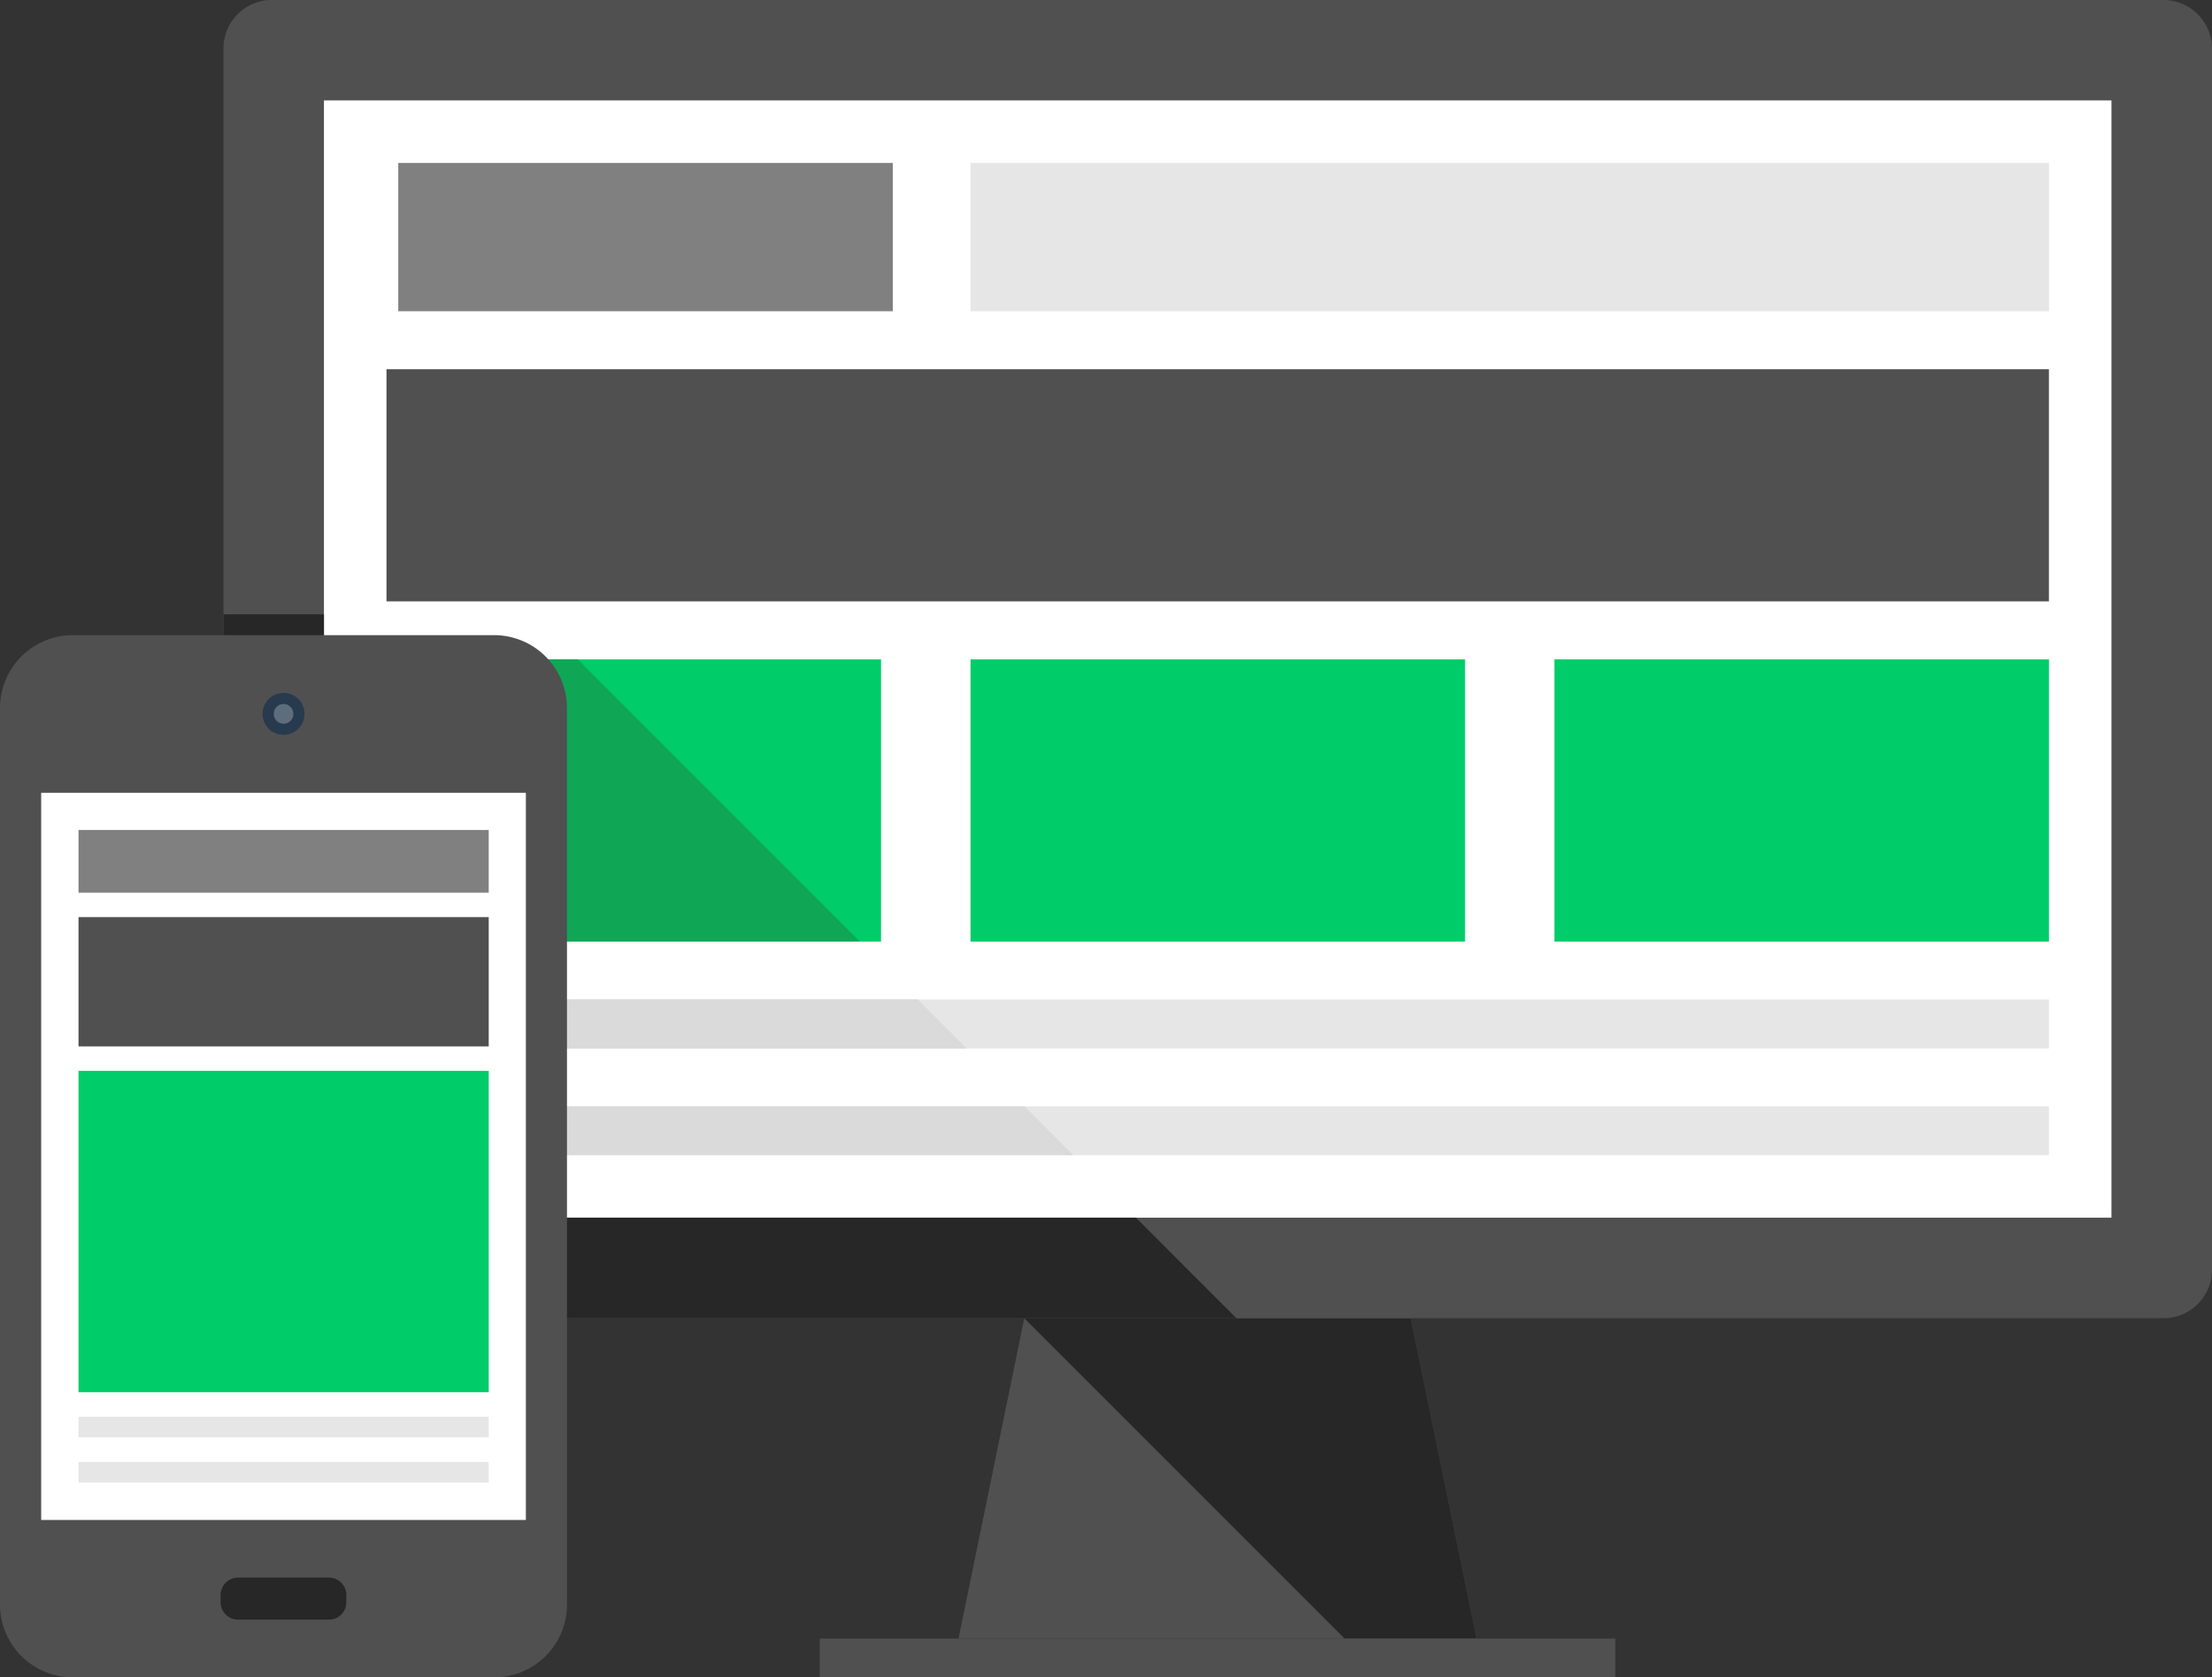
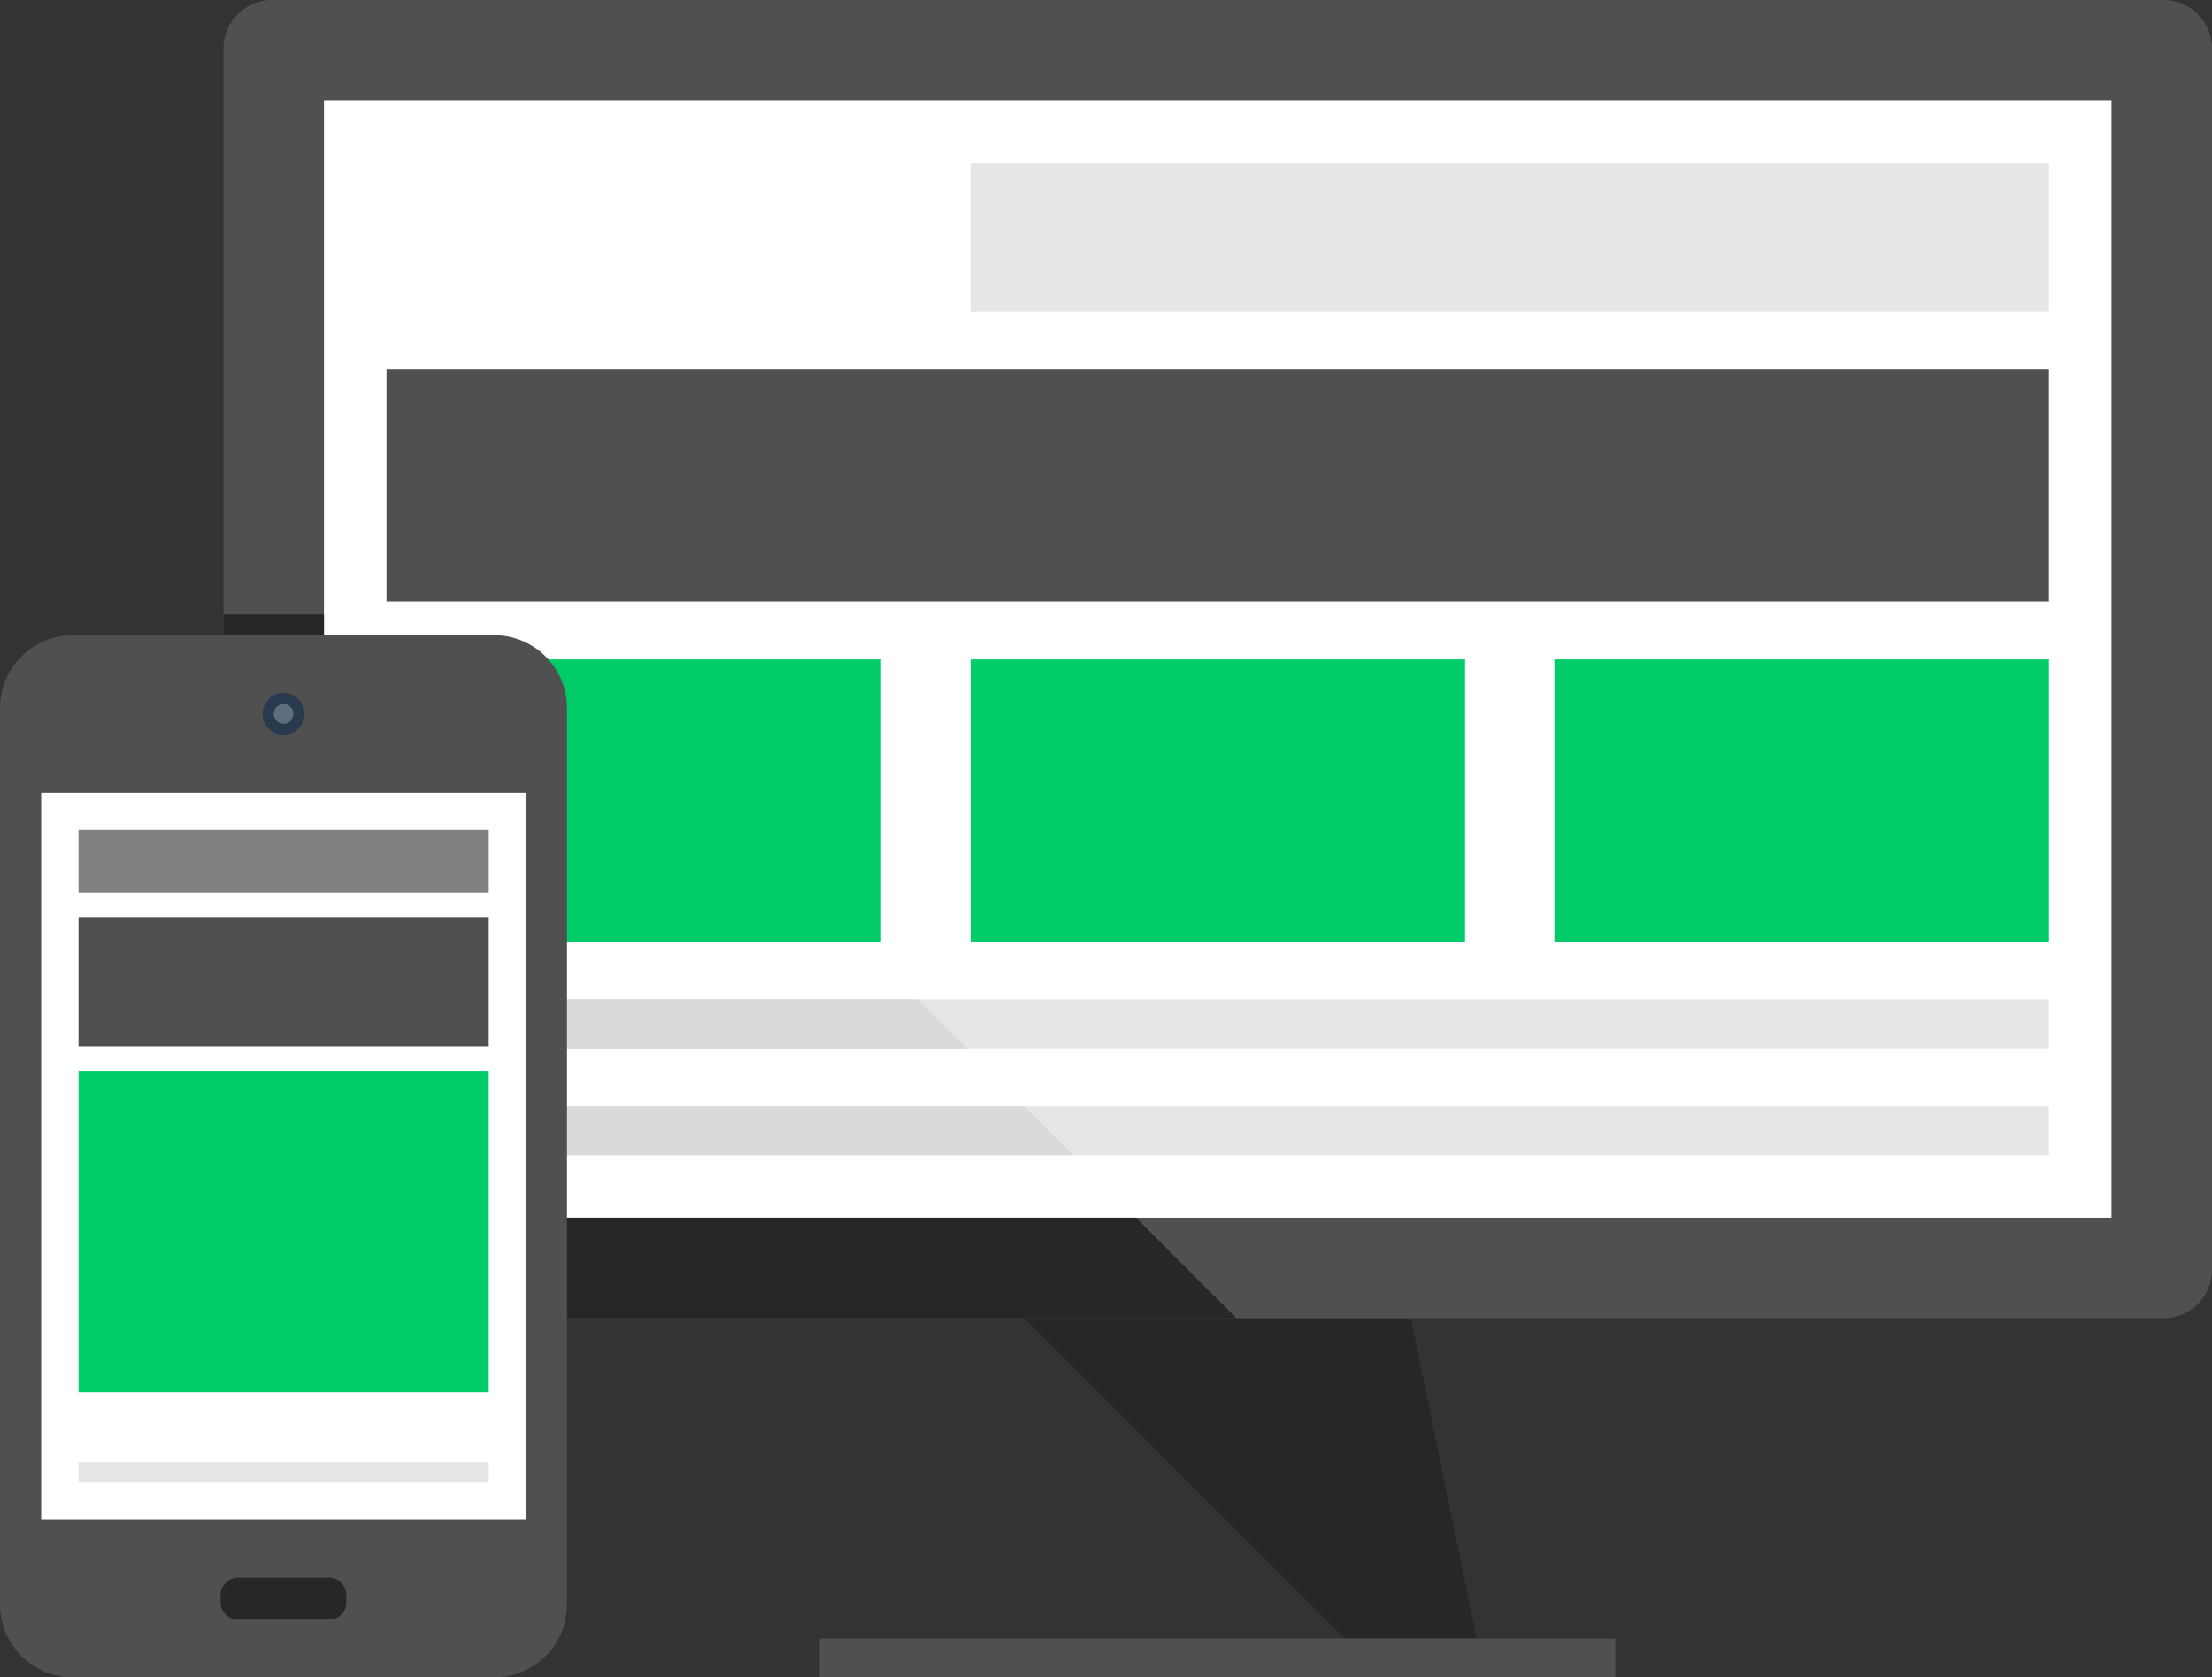
<svg xmlns="http://www.w3.org/2000/svg" id="web-design" width="170.058" height="128.936" viewBox="0 0 170.058 128.936">
  <rect x="0" y="0" width="170.058" height="128.936" fill="#333333" stroke="none" />
-   <path id="Path_15430" data-name="Path 15430" d="M261.7,391.594H221.862l5.057-24.622h29.717Z" transform="translate(-148.172 -265.645)" fill="#505050" />
  <path id="Path_15431" data-name="Path 15431" d="M271.866,391.594,266.8,366.972H237.087l24.625,24.622Z" transform="translate(-158.34 -265.645)" fill="#272727" />
  <rect id="Rectangle_547" data-name="Rectangle 547" width="61.163" height="2.985" transform="translate(63.023 125.951)" fill="#505050" />
  <path id="Path_15432" data-name="Path 15432" d="M55.443,61.9a3.729,3.729,0,0,0-3.711,3.717V159.51a3.727,3.727,0,0,0,3.711,3.722H200.881a3.737,3.737,0,0,0,3.726-3.722V65.621a3.738,3.738,0,0,0-3.726-3.717H55.443Z" transform="translate(-34.55 -61.904)" fill="#505050" />
  <rect id="Rectangle_548" data-name="Rectangle 548" width="137.424" height="85.879" transform="translate(24.905 7.718)" fill="#fff" />
-   <rect id="Rectangle_549" data-name="Rectangle 549" width="38.02" height="11.395" transform="translate(30.619 12.527)" fill="gray" />
  <g id="Group_10086" data-name="Group 10086" transform="translate(29.713 12.527)">
    <rect id="Rectangle_550" data-name="Rectangle 550" width="82.912" height="11.395" transform="translate(44.9)" fill="#e6e6e6" />
    <rect id="Rectangle_551" data-name="Rectangle 551" width="127.807" height="3.768" transform="translate(0 64.295)" fill="#e6e6e6" />
    <rect id="Rectangle_552" data-name="Rectangle 552" width="127.807" height="3.75" transform="translate(0 72.517)" fill="#e6e6e6" />
  </g>
  <g id="Group_10087" data-name="Group 10087" transform="translate(29.713 50.684)">
    <rect id="Rectangle_553" data-name="Rectangle 553" width="38.02" height="21.691" fill="#00cc69" />
    <rect id="Rectangle_554" data-name="Rectangle 554" width="38.017" height="21.691" transform="translate(44.9)" fill="#00cc69" />
    <rect id="Rectangle_555" data-name="Rectangle 555" width="38.024" height="21.691" transform="translate(89.787)" fill="#00cc69" />
  </g>
  <rect id="Rectangle_556" data-name="Rectangle 556" width="127.807" height="17.845" transform="translate(29.713 28.38)" fill="#505050" />
  <path id="Path_15433" data-name="Path 15433" d="M129.622,258.186H55.447a3.731,3.731,0,0,1-3.7-3.731V204.079h7.717v46.374H121.89Z" transform="translate(-34.56 -156.856)" fill="#272727" />
-   <path id="Path_15435" data-name="Path 15435" d="M125.851,236.189H89.462V214.5h14.7Z" transform="translate(-59.748 -163.817)" fill="#0fa756" />
  <g id="Group_10088" data-name="Group 10088" transform="translate(29.714 76.817)">
    <path id="Path_15436" data-name="Path 15436" d="M134.075,296.959H89.462V293.18H130.3Z" transform="translate(-89.462 -293.18)" fill="#dbdada" />
    <path id="Path_15437" data-name="Path 15437" d="M142.267,321.687H89.462V317.94H138.52Z" transform="translate(-89.462 -309.716)" fill="#dbdada" />
  </g>
  <path id="Path_15438" data-name="Path 15438" d="M5.582,289A5.6,5.6,0,0,1,0,283.411V214.478a5.605,5.605,0,0,1,5.582-5.588H38.007a5.606,5.606,0,0,1,5.582,5.588v68.934A5.6,5.6,0,0,1,38.007,289H5.582Z" transform="translate(0 -160.069)" fill="#505050" />
  <g id="Group_10089" data-name="Group 10089" transform="translate(16.958 53.263)">
    <path id="Path_15439" data-name="Path 15439" d="M60.724,428.891a1.33,1.33,0,0,1-1.331,1.333h-7a1.344,1.344,0,0,1-1.335-1.333v-.562a1.35,1.35,0,0,1,1.335-1.337h7a1.336,1.336,0,0,1,1.331,1.337Z" transform="translate(-51.057 -358.993)" fill="#272727" />
    <path id="Path_15440" data-name="Path 15440" d="M64,223.874a1.611,1.611,0,1,1-1.605-1.608A1.6,1.6,0,0,1,64,223.874Z" transform="translate(-57.549 -222.266)" fill="#283a4d" />
  </g>
-   <path id="Path_15441" data-name="Path 15441" d="M64.855,225.587a.747.747,0,0,1-.749.758.757.757,0,1,1,0-1.514A.745.745,0,0,1,64.855,225.587Z" transform="translate(-42.303 -170.716)" fill="#5d6d7e" />
+   <path id="Path_15441" data-name="Path 15441" d="M64.855,225.587a.747.747,0,0,1-.749.758.757.757,0,1,1,0-1.514A.745.745,0,0,1,64.855,225.587" transform="translate(-42.303 -170.716)" fill="#5d6d7e" />
  <rect id="Rectangle_557" data-name="Rectangle 557" width="37.262" height="55.895" transform="translate(3.166 60.938)" fill="#fff" />
  <rect id="Rectangle_558" data-name="Rectangle 558" width="31.537" height="4.82" transform="translate(6.036 63.795)" fill="gray" />
  <g id="Group_10090" data-name="Group 10090" transform="translate(6.036 108.903)">
-     <rect id="Rectangle_559" data-name="Rectangle 559" width="31.537" height="1.58" fill="#e6e6e6" />
    <rect id="Rectangle_560" data-name="Rectangle 560" width="31.537" height="1.58" transform="translate(0 3.478)" fill="#e6e6e6" />
  </g>
  <rect id="Rectangle_561" data-name="Rectangle 561" width="31.537" height="24.701" transform="translate(6.036 82.314)" fill="#00cc69" />
  <rect id="Rectangle_562" data-name="Rectangle 562" width="31.537" height="9.94" transform="translate(6.036 70.495)" fill="#505050" />
</svg>